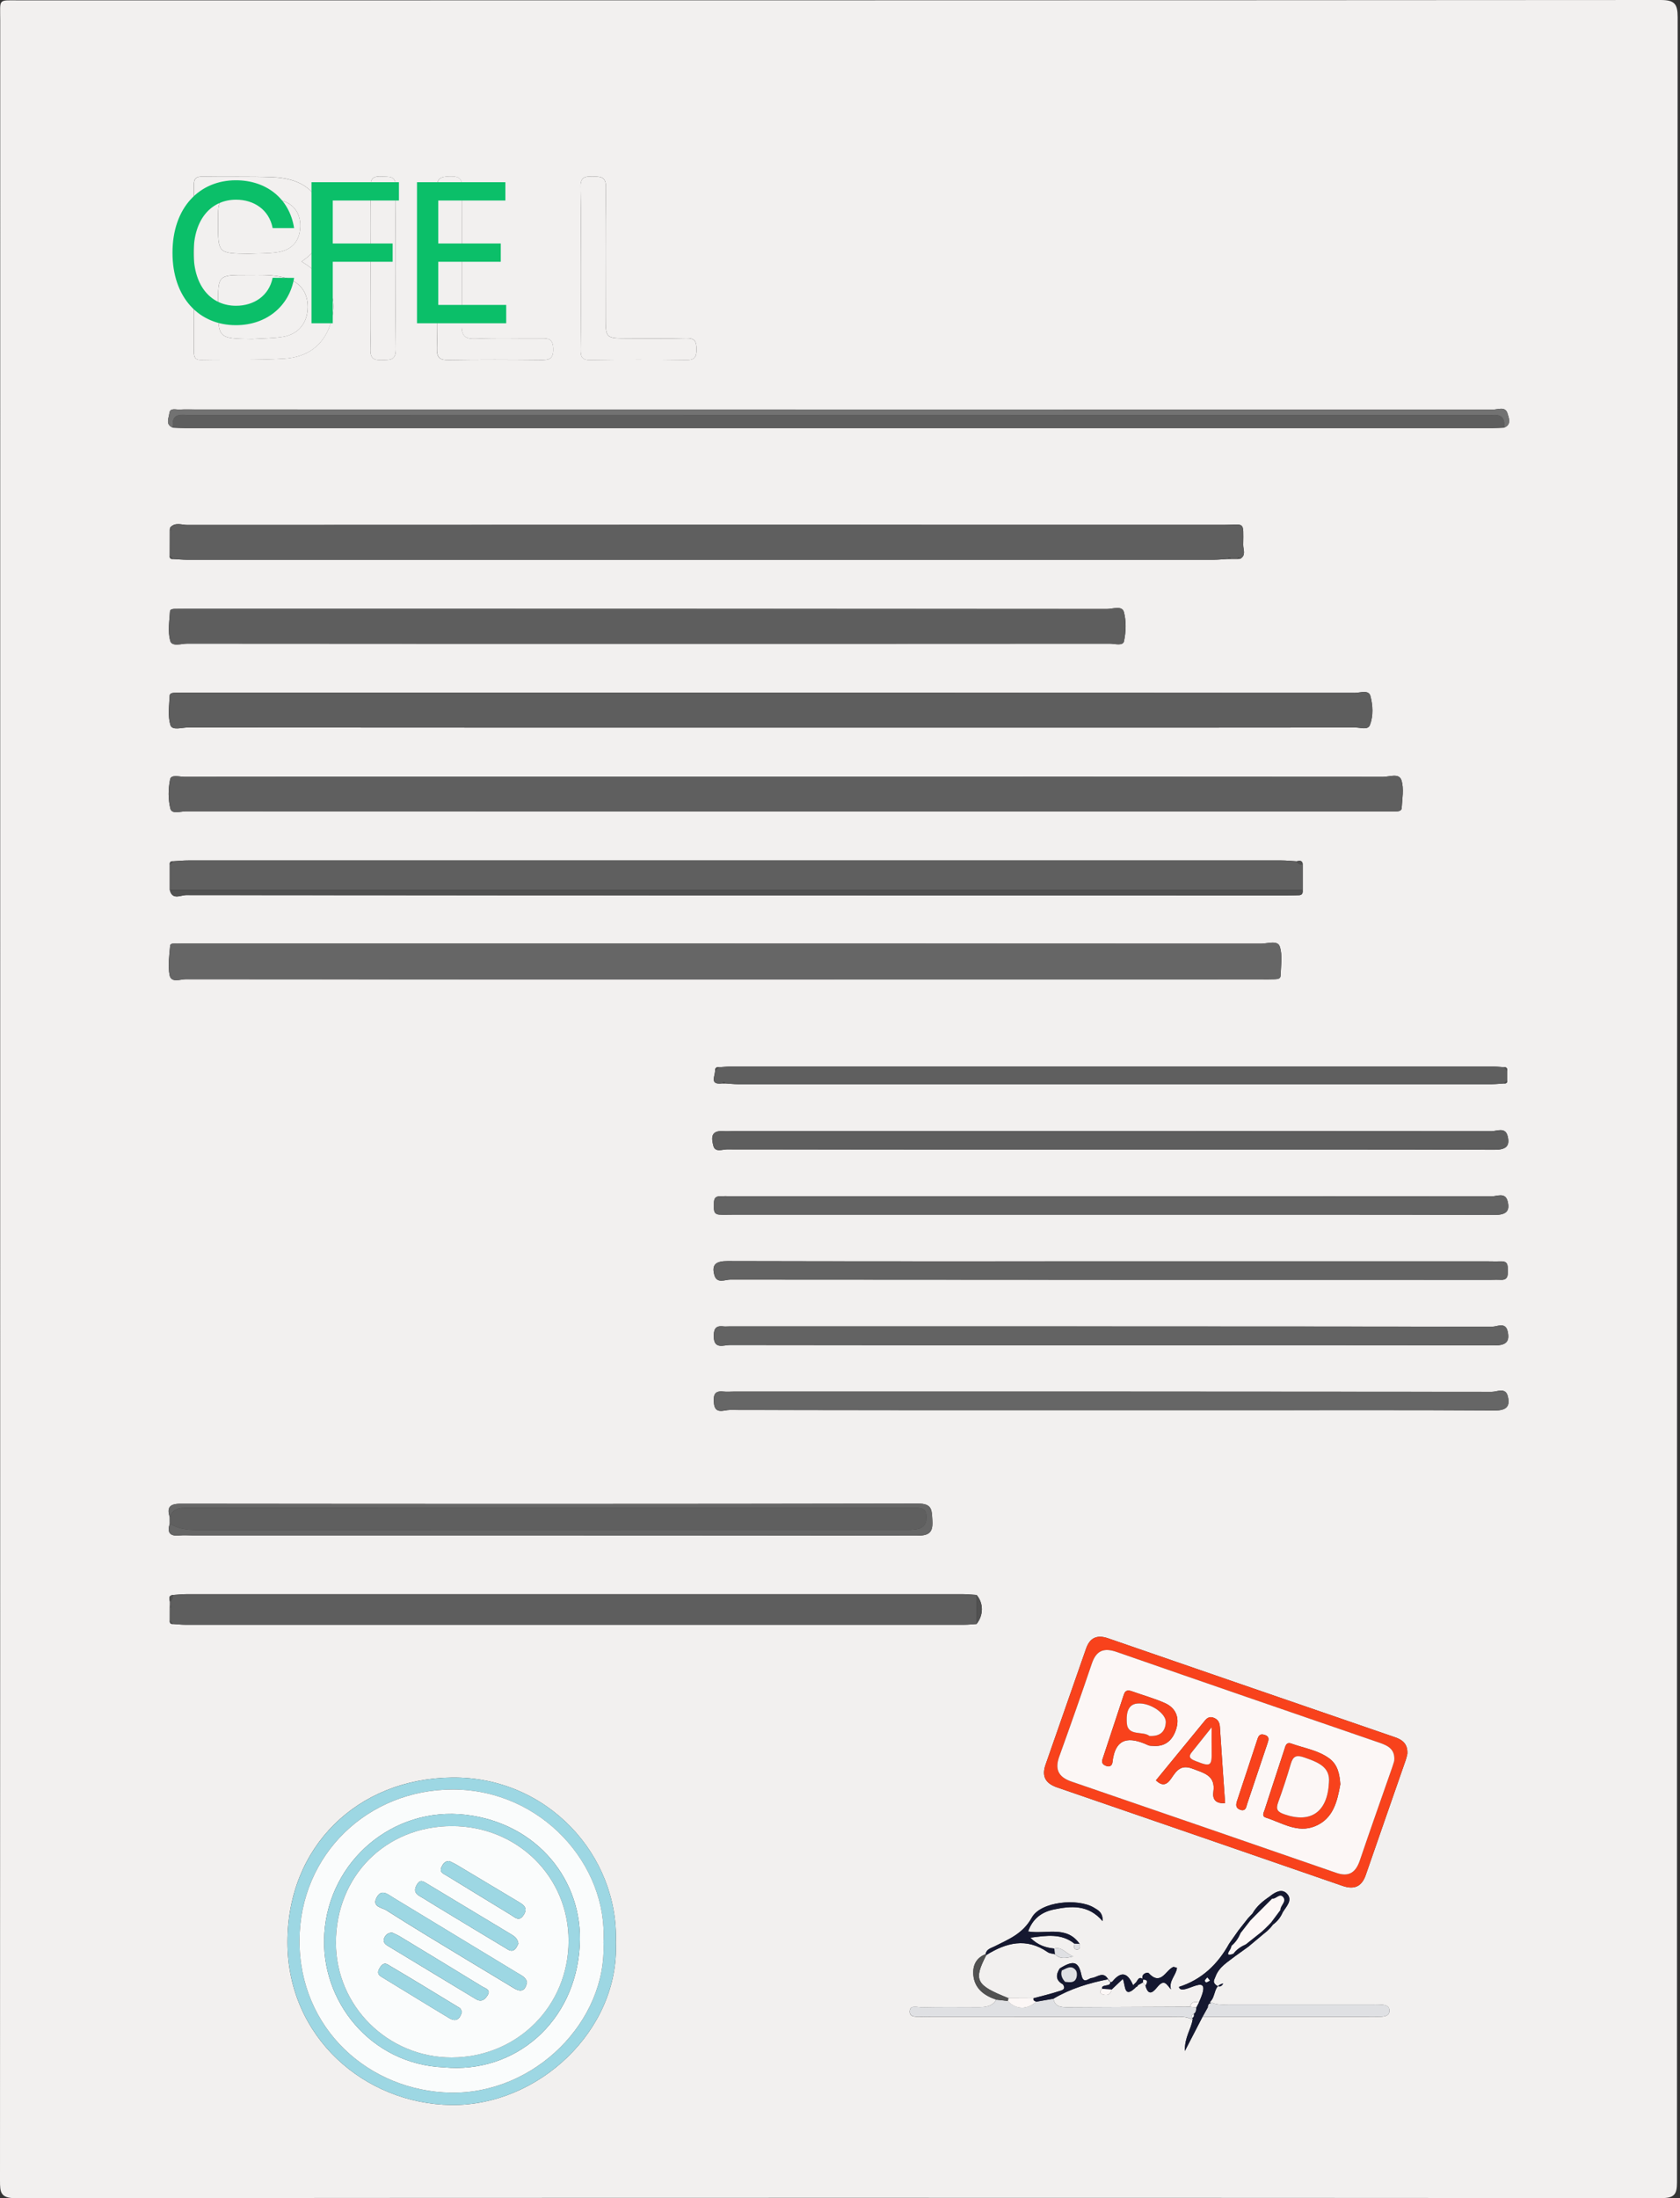
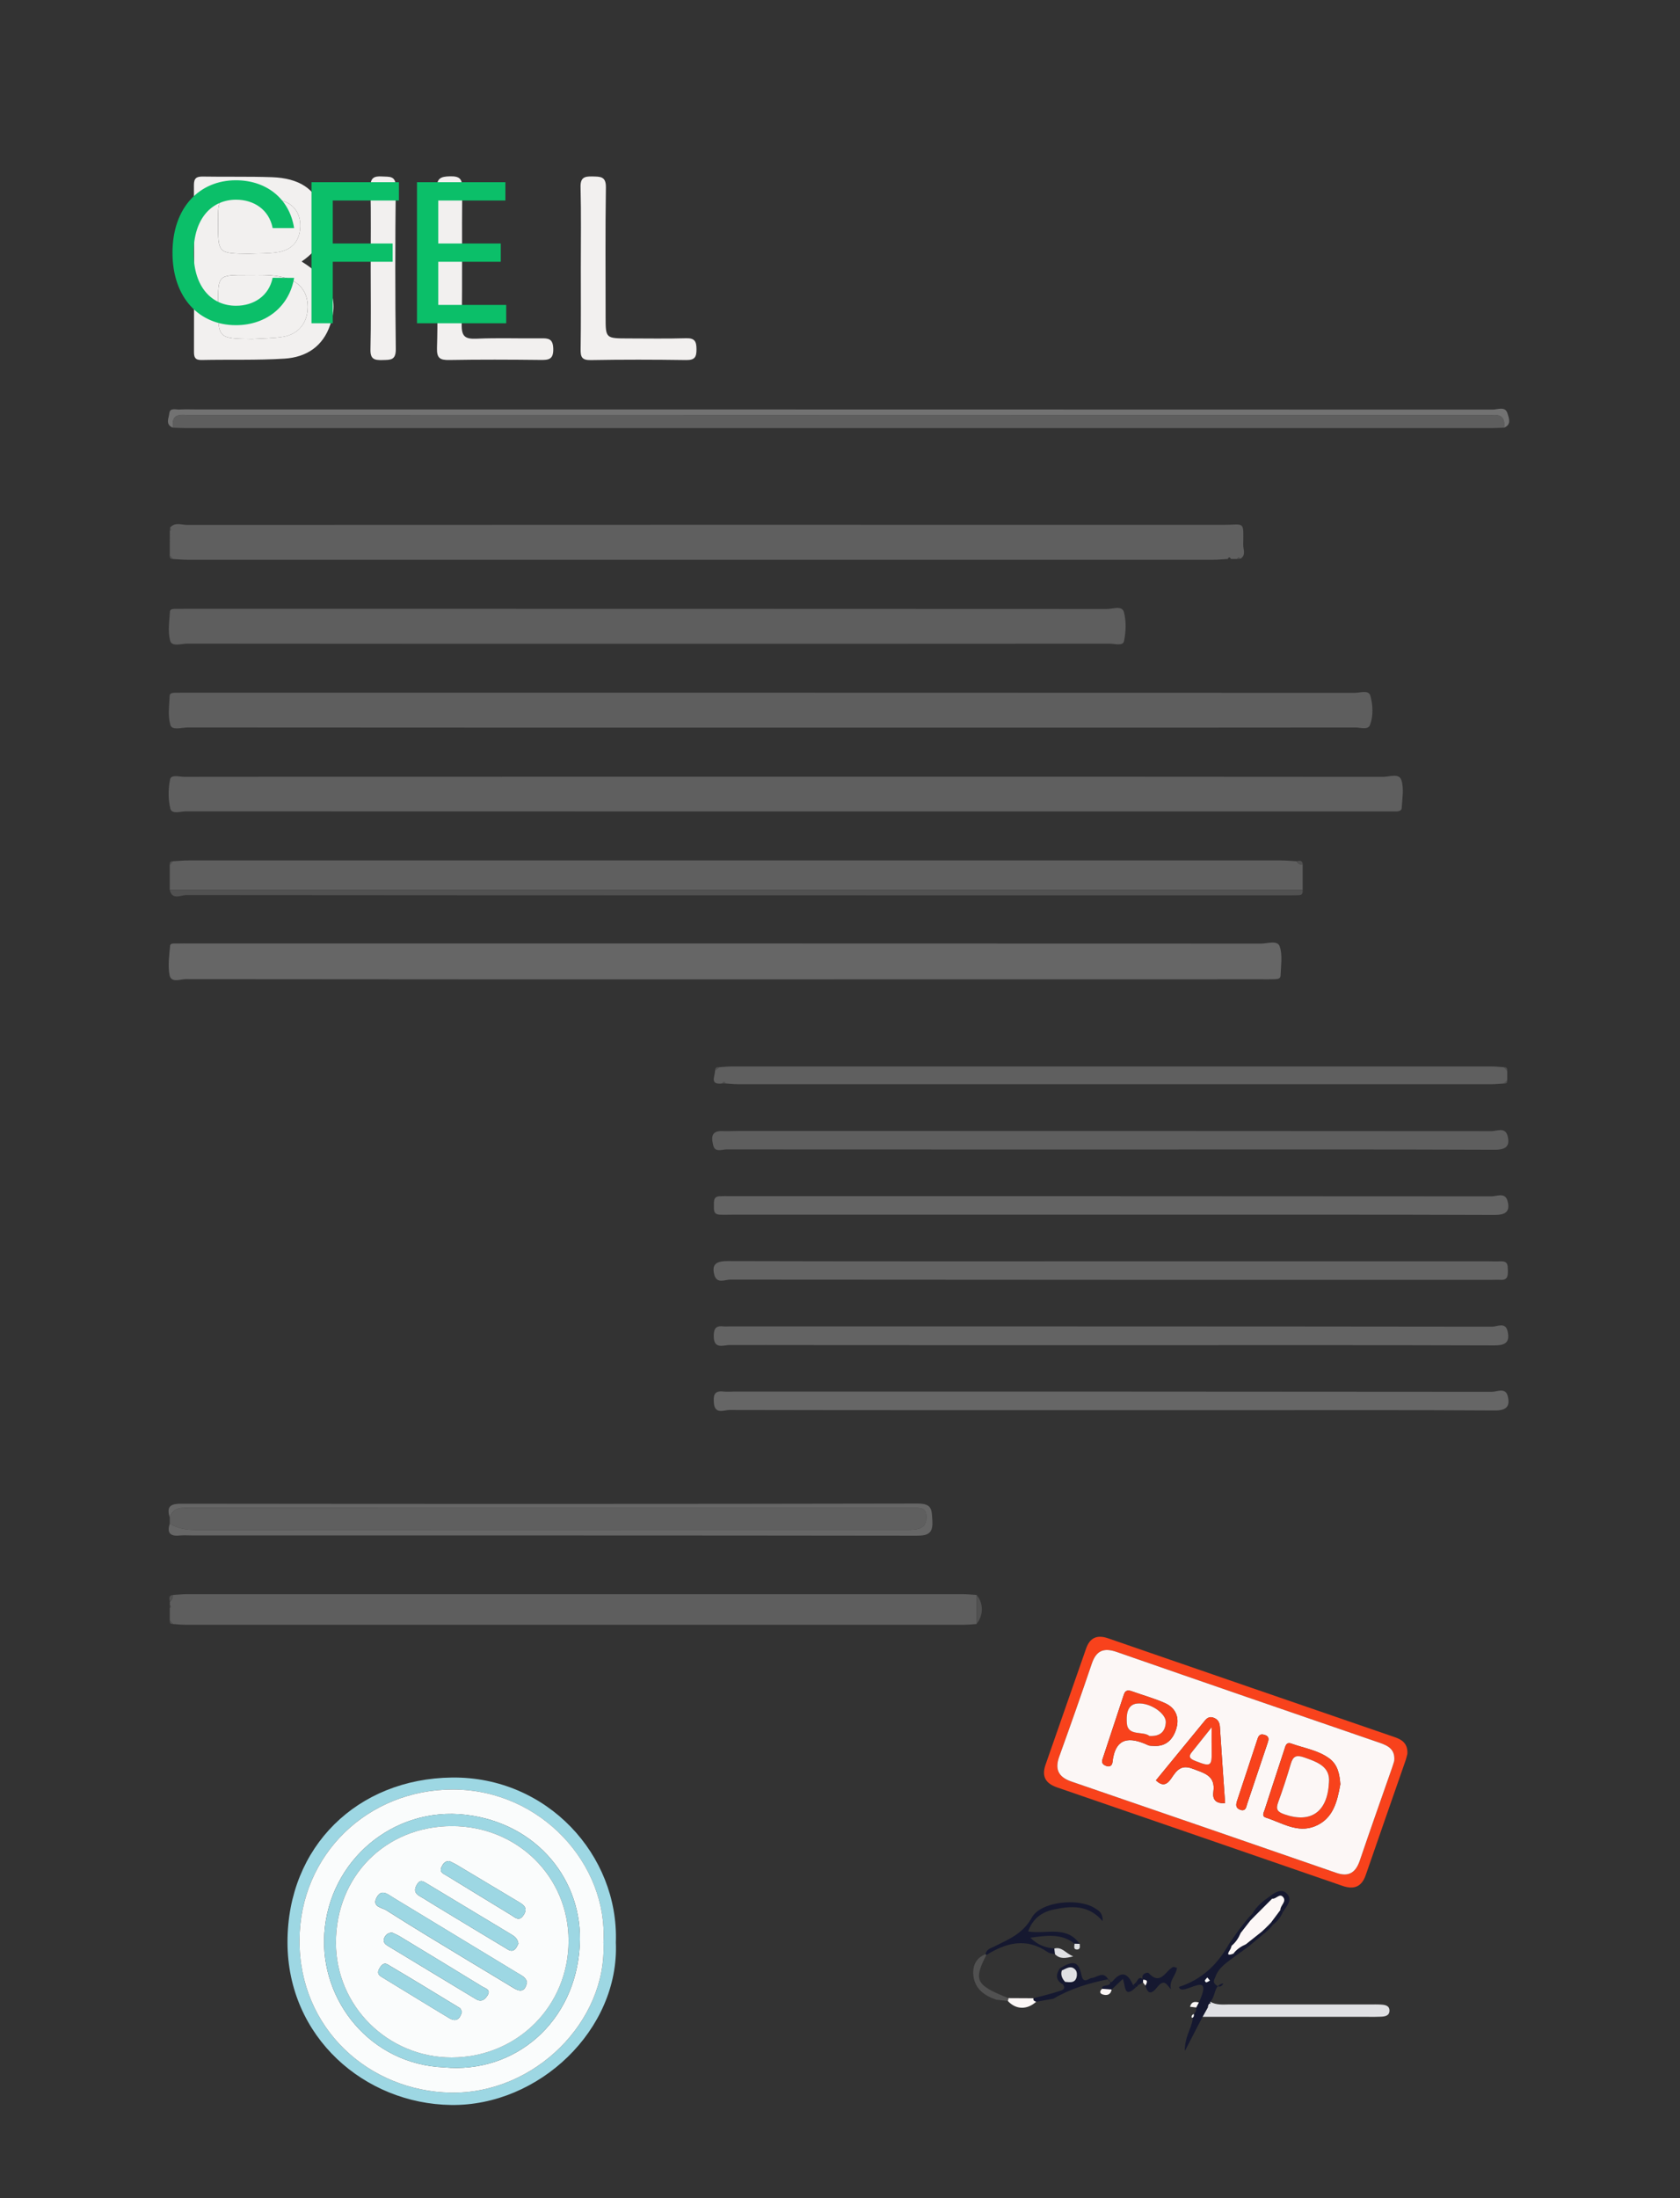
<svg xmlns="http://www.w3.org/2000/svg" width="104" height="136" viewBox="0 0 104 136" fill="none">
  <rect x="0" y="0" width="104" height="136" fill="#333333" stroke="none" />
  <g clip-path="url(#clip0)">
-     <path d="M0.012 67.992C0.012 45.749 0.01 23.504 0.014 1.261C0.014 -0.124 -0.16 0.023 1.255 0.023C35.098 0.019 68.945 0.023 102.79 0C103.658 0 103.855 0.228 103.855 1.069C103.821 45.718 103.81 90.367 103.814 135.016C103.814 135.743 103.668 135.996 102.866 135.996C68.891 135.975 34.917 135.973 0.942 136C0.019 136 0 135.613 0 134.917C0.014 112.608 0.01 90.299 0.012 67.992ZM78.641 119.276C78.697 119.208 78.752 119.139 78.806 119.071C79.081 118.874 79.277 118.617 79.409 118.309C79.633 117.942 80.063 117.547 79.643 117.137C79.335 116.837 78.923 117.071 78.609 117.327C78.185 117.615 77.792 117.932 77.535 118.388C77.442 118.487 77.348 118.588 77.255 118.686C77.058 118.938 76.86 119.189 76.663 119.438C76.475 119.707 76.286 119.976 76.095 120.245C75.389 121.529 74.388 122.482 72.983 122.929C73.133 123.627 75.233 121.68 74.215 123.892C73.954 123.821 73.742 123.846 73.67 124.157C71.146 124.167 68.622 124.174 66.096 124.188C65.681 124.19 65.308 124.163 65.209 123.66C66.265 123.035 67.419 122.687 68.616 122.451C69.035 123.006 68.12 122.693 68.227 123.045C68.079 123.175 68.054 123.327 68.254 123.393C68.515 123.478 68.754 123.428 68.815 123.093C69.04 122.881 69.266 122.666 69.511 122.434C69.681 122.865 69.57 123.693 70.333 122.935C70.391 122.916 70.43 122.879 70.448 122.821C70.549 122.765 70.65 122.709 70.751 122.653C70.804 122.718 70.856 122.784 70.909 122.852C71.125 123.666 71.512 123.084 71.689 122.887C72.094 122.434 72.228 122.801 72.489 123.084C72.337 122.554 72.81 122.216 72.859 121.755C72.738 121.724 72.666 121.68 72.623 121.699C72.143 121.914 71.86 122.892 71.097 122.07C71.039 122.009 70.591 122.111 70.747 122.49L70.765 122.461C70.516 122.258 70.444 122.486 70.338 122.635C70.274 122.699 70.208 122.763 70.144 122.827C69.84 122.125 69.459 121.881 68.873 122.585C68.784 122.693 68.647 122.614 68.603 122.467C68.291 121.92 67.923 122.349 67.565 122.382C67.38 122.399 67.069 122.792 66.942 122.192C66.762 121.334 66.436 121.274 65.604 121.786C65.358 122.171 65.337 122.513 65.792 122.767C66.034 123.103 65.693 123.15 65.53 123.204C65.018 123.37 64.492 123.494 63.971 123.633C63.457 123.631 62.941 123.629 62.428 123.625C60.406 122.819 60.256 122.527 61.056 120.96C62.287 120.191 63.539 119.866 64.856 120.781C64.979 120.866 65.158 120.87 65.31 120.91C65.611 121.22 65.956 121.163 66.439 121.044C65.969 120.858 65.746 120.429 65.267 120.56C64.751 120.504 64.269 120.373 63.78 119.887C64.811 119.75 65.709 119.611 66.52 120.26C66.507 120.407 66.433 120.614 66.664 120.62C66.886 120.626 66.851 120.423 66.832 120.268C66.022 119.104 64.749 119.686 63.644 119.498C63.928 118.694 64.5 118.296 65.222 118.143C66.296 117.917 67.373 117.824 68.254 118.86C68.283 118.327 67.97 118.176 67.713 118.023C66.711 117.427 64.428 117.648 63.876 118.638C63.313 119.649 62.443 119.98 61.558 120.427C61.346 120.533 61.057 120.597 61.011 120.906C60.404 121.136 60.201 121.643 60.256 122.208C60.336 123.039 60.929 123.471 61.678 123.72C61.4 124.176 60.949 124.188 60.487 124.188C59.358 124.186 58.228 124.173 57.099 124.198C56.819 124.204 56.317 124.004 56.313 124.461C56.309 124.861 56.797 124.762 57.107 124.78C57.3 124.791 57.494 124.784 57.687 124.784C62.624 124.784 67.561 124.782 72.499 124.786C72.946 124.786 73.407 124.72 73.824 124.962C73.738 125.542 73.326 126.039 73.347 126.897C73.783 126.056 74.112 125.42 74.441 124.784C77.872 124.784 81.305 124.784 84.736 124.784C84.995 124.784 85.254 124.788 85.512 124.774C85.746 124.762 86.001 124.706 86.013 124.428C86.026 124.08 85.736 124.039 85.472 124.024C85.246 124.01 85.018 124.018 84.792 124.018C81.91 124.018 79.03 124.02 76.148 124.016C75.731 124.016 75.301 124.074 74.914 123.848C75.276 123.534 75.116 122.807 75.731 122.716C75.63 122.931 75.463 122.985 75.249 122.792C75.054 122.616 75.175 122.484 75.241 122.304C75.463 121.688 76.006 121.392 76.477 121.02C76.741 120.831 77.006 120.639 77.269 120.45C77.586 120.185 77.905 119.92 78.222 119.653C78.296 119.593 78.37 119.533 78.444 119.473C78.512 119.406 78.576 119.342 78.641 119.276ZM44.529 66.029C44.362 66 44.266 66.062 44.263 66.238C44.274 66.581 43.899 67.139 44.712 67.033C44.778 67.033 44.844 67.035 44.91 67.035C45.167 67.05 45.424 67.081 45.681 67.081C61.231 67.083 76.782 67.083 92.332 67.081C92.588 67.081 92.845 67.052 93.104 67.037C93.256 67.05 93.322 66.983 93.303 66.832C93.303 66.639 93.303 66.445 93.303 66.254C93.32 66.101 93.266 66.014 93.096 66.028C92.84 66.012 92.581 65.981 92.324 65.981C76.65 65.979 60.976 65.979 45.302 65.981C45.045 65.983 44.786 66.014 44.529 66.029ZM10.509 94.264C10.338 94.801 10.497 95.06 11.099 95.002C11.387 94.973 11.681 94.999 11.973 94.999C26.895 94.999 41.818 94.993 56.741 95.014C57.496 95.016 57.77 94.844 57.718 94.061C57.677 93.426 57.718 93.024 56.825 93.026C41.61 93.057 26.397 93.053 11.182 93.036C10.486 93.036 10.322 93.272 10.507 93.879C10.507 94.006 10.507 94.136 10.509 94.264ZM10.704 26.461C10.963 26.469 11.221 26.486 11.478 26.486C38.43 26.488 65.38 26.488 92.332 26.486C92.59 26.486 92.849 26.471 93.106 26.461C93.593 26.275 93.4 25.848 93.324 25.583C93.19 25.117 92.721 25.343 92.407 25.343C65.666 25.331 38.924 25.333 12.183 25.333C11.827 25.333 11.47 25.318 11.114 25.339C10.881 25.353 10.519 25.208 10.482 25.579C10.449 25.869 10.217 26.273 10.704 26.461ZM10.707 98.679C10.419 98.713 10.476 98.905 10.517 99.091C10.517 99.156 10.517 99.222 10.517 99.288C10.515 99.352 10.515 99.415 10.513 99.479C10.513 99.736 10.511 99.996 10.511 100.253C10.497 100.4 10.542 100.494 10.713 100.477C10.97 100.493 11.229 100.522 11.486 100.522C27.551 100.524 43.614 100.524 59.68 100.522C59.937 100.522 60.195 100.493 60.452 100.477C60.892 99.936 60.892 99.18 60.452 98.677C60.162 98.659 59.874 98.628 59.584 98.628C43.581 98.626 27.578 98.626 11.574 98.628C11.286 98.628 10.996 98.661 10.707 98.679ZM10.711 53.285C10.55 53.274 10.493 53.357 10.509 53.506C10.509 54.02 10.509 54.536 10.509 55.051C10.653 55.716 11.186 55.382 11.515 55.382C34.224 55.401 56.932 55.399 79.641 55.399C79.9 55.399 80.159 55.399 80.417 55.389C80.637 55.382 80.657 55.225 80.643 55.055C80.643 54.538 80.643 54.02 80.643 53.504C80.643 53.22 80.462 53.245 80.272 53.287C79.95 53.27 79.627 53.235 79.306 53.235C56.764 53.233 34.221 53.233 11.679 53.235C11.356 53.233 11.033 53.266 10.711 53.285ZM76.78 34.573C77.154 34.353 76.957 33.995 76.961 33.709C76.979 32.191 77.064 32.471 75.755 32.471C54.367 32.465 32.981 32.465 11.593 32.477C11.241 32.477 10.828 32.286 10.525 32.647C10.521 32.711 10.515 32.773 10.511 32.837C10.509 33.351 10.509 33.867 10.507 34.382C10.49 34.531 10.554 34.599 10.706 34.587C10.996 34.602 11.286 34.631 11.574 34.631C32.759 34.633 53.944 34.633 75.132 34.631C75.422 34.631 75.712 34.6 76 34.585C76.066 34.585 76.132 34.583 76.198 34.583C76.327 34.583 76.455 34.583 76.582 34.583C76.65 34.579 76.716 34.577 76.78 34.573ZM48.711 48.056C41.589 48.056 34.466 48.056 27.345 48.056C22.036 48.056 16.727 48.054 11.416 48.062C11.108 48.062 10.597 47.901 10.53 48.217C10.408 48.801 10.402 49.452 10.546 50.029C10.637 50.396 11.178 50.195 11.509 50.195C36.276 50.205 61.042 50.203 85.808 50.203C86.003 50.203 86.197 50.201 86.39 50.203C86.561 50.205 86.762 50.178 86.772 49.994C86.803 49.418 86.921 48.797 86.756 48.273C86.61 47.812 86.009 48.066 85.618 48.064C73.316 48.052 61.015 48.054 48.711 48.056ZM44.807 60.593C55.912 60.593 67.016 60.593 78.123 60.593C78.382 60.593 78.641 60.597 78.9 60.587C79.057 60.58 79.271 60.576 79.275 60.373C79.293 59.766 79.407 59.112 79.225 58.563C79.09 58.157 78.467 58.385 78.069 58.385C55.988 58.375 33.907 58.377 11.829 58.377C11.537 58.377 11.245 58.371 10.955 58.381C10.801 58.387 10.548 58.335 10.532 58.514C10.48 59.118 10.386 59.744 10.497 60.327C10.595 60.837 11.153 60.584 11.494 60.586C22.598 60.595 33.703 60.593 44.807 60.593ZM47.672 45.016C53.534 45.016 59.397 45.016 65.259 45.016C71.477 45.016 77.697 45.018 83.915 45.01C84.22 45.01 84.679 45.186 84.806 44.856C85.024 44.287 84.987 43.628 84.833 43.055C84.728 42.665 84.203 42.866 83.87 42.866C59.74 42.856 35.61 42.858 11.48 42.856C11.286 42.856 11.091 42.856 10.896 42.86C10.737 42.862 10.509 42.862 10.501 43.04C10.474 43.649 10.377 44.297 10.546 44.858C10.653 45.212 11.249 45.008 11.62 45.008C23.64 45.018 35.655 45.016 47.672 45.016ZM39.948 39.83C40.143 39.83 40.337 39.83 40.53 39.83C49.918 39.83 59.308 39.831 68.696 39.824C69.004 39.824 69.515 39.986 69.582 39.673C69.706 39.089 69.729 38.429 69.574 37.861C69.461 37.451 68.887 37.677 68.529 37.677C49.558 37.666 30.585 37.667 11.614 37.667C11.389 37.667 11.161 37.667 10.935 37.669C10.774 37.669 10.532 37.662 10.523 37.826C10.484 38.433 10.381 39.077 10.536 39.644C10.643 40.033 11.225 39.822 11.589 39.822C21.041 39.831 30.494 39.83 39.948 39.83ZM68.758 87.25C71.541 87.25 74.324 87.25 77.109 87.25C82.255 87.25 87.402 87.234 92.548 87.267C93.281 87.271 93.497 86.989 93.338 86.377C93.194 85.819 92.678 86.111 92.353 86.111C76.722 86.093 61.089 86.095 45.457 86.095C45.232 86.095 45.002 86.12 44.778 86.093C44.179 86.02 44.161 86.395 44.196 86.812C44.257 87.532 44.823 87.236 45.166 87.236C53.03 87.253 60.894 87.25 68.758 87.25ZM68.817 75.153C69.755 75.153 70.695 75.153 71.633 75.153C78.594 75.153 85.553 75.144 92.514 75.169C93.209 75.171 93.499 74.958 93.324 74.304C93.174 73.749 92.664 74.02 92.33 74.018C76.628 74.003 60.925 74.007 45.224 74.007C44.998 74.007 44.77 73.999 44.545 74.01C44.161 74.03 44.198 74.324 44.196 74.577C44.196 74.828 44.15 75.126 44.535 75.15C44.794 75.165 45.053 75.153 45.311 75.153C53.147 75.153 60.982 75.153 68.817 75.153ZM68.737 78.037C60.838 78.037 52.938 78.044 45.039 78.023C44.362 78.021 44.035 78.201 44.22 78.882C44.371 79.443 44.877 79.17 45.208 79.17C60.91 79.185 76.613 79.183 92.314 79.183C92.509 79.183 92.703 79.172 92.896 79.183C93.322 79.209 93.349 78.94 93.342 78.623C93.334 78.325 93.367 78.021 92.919 78.039C92.66 78.048 92.402 78.037 92.143 78.037C84.343 78.035 76.541 78.035 68.737 78.037ZM68.789 83.227C69.794 83.227 70.798 83.227 71.802 83.227C78.701 83.227 85.6 83.219 92.499 83.241C93.174 83.243 93.482 83.063 93.334 82.382C93.2 81.767 92.686 82.082 92.376 82.08C76.636 82.061 60.894 82.063 45.154 82.063C45.023 82.063 44.893 82.076 44.765 82.061C44.257 81.999 44.179 82.285 44.187 82.703C44.198 83.502 44.802 83.216 45.179 83.216C53.047 83.231 60.919 83.227 68.789 83.227ZM68.713 71.123C69.718 71.123 70.722 71.123 71.726 71.123C78.658 71.123 85.588 71.114 92.52 71.139C93.223 71.141 93.495 70.912 93.324 70.272C93.176 69.717 92.662 69.988 92.328 69.986C76.78 69.971 61.233 69.972 45.687 69.975C45.364 69.975 45.039 70 44.716 69.982C43.945 69.944 44.062 70.502 44.163 70.901C44.27 71.315 44.714 71.115 45.004 71.115C52.907 71.123 60.81 71.121 68.713 71.123ZM18.671 16.18C19.833 15.39 20.358 14.341 19.921 12.966C19.512 11.678 18.512 11.019 16.834 10.959C15.413 10.909 13.991 10.946 12.57 10.921C12.171 10.913 11.998 11.008 12 11.448C12.015 14.885 12.013 18.321 12.004 21.758C12.004 22.108 12.074 22.28 12.479 22.27C14.189 22.233 15.908 22.295 17.612 22.185C18.955 22.1 19.989 21.441 20.444 20.075C20.981 18.482 20.462 17.298 18.671 16.18ZM38.124 120.179C38.315 114.784 33.876 109.914 27.985 109.976C22.122 110.038 17.79 114.252 17.795 120.17C17.799 126.052 22.581 130.162 27.925 130.235C33.362 130.309 38.354 125.573 38.124 120.179ZM87.122 108.516C87.159 107.893 86.814 107.64 86.351 107.481C80.433 105.443 74.513 103.411 68.599 101.363C67.904 101.123 67.468 101.33 67.234 101.997C66.396 104.391 65.563 106.789 64.724 109.183C64.471 109.907 64.724 110.342 65.444 110.589C71.335 112.612 77.22 114.644 83.107 116.679C83.813 116.923 84.292 116.743 84.545 116.012C85.362 113.643 86.194 111.28 87.015 108.913C87.069 108.762 87.099 108.603 87.122 108.516ZM35.955 16.596C35.955 18.267 35.968 19.938 35.945 21.607C35.939 22.077 36.017 22.286 36.568 22.276C38.539 22.241 40.51 22.245 42.482 22.274C43.021 22.282 43.12 22.081 43.118 21.599C43.116 21.114 43.001 20.909 42.47 20.924C41.275 20.959 40.078 20.938 38.883 20.936C37.492 20.934 37.492 20.932 37.492 19.596C37.492 16.929 37.469 14.262 37.51 11.597C37.519 10.901 37.167 10.928 36.675 10.915C36.169 10.901 35.925 10.99 35.941 11.584C35.98 13.255 35.953 14.927 35.955 16.596ZM27.061 16.621C27.063 16.621 27.065 16.621 27.065 16.621C27.065 18.261 27.098 19.901 27.047 21.539C27.028 22.162 27.234 22.286 27.81 22.276C29.686 22.243 31.562 22.253 33.438 22.272C33.952 22.278 34.261 22.257 34.246 21.58C34.232 20.953 33.95 20.926 33.473 20.934C32.148 20.951 30.819 20.899 29.495 20.957C28.785 20.988 28.563 20.814 28.577 20.07C28.627 17.273 28.581 14.475 28.61 11.678C28.616 11.098 28.485 10.899 27.868 10.911C27.267 10.922 27.018 11.031 27.039 11.704C27.096 13.34 27.061 14.982 27.061 16.621ZM22.947 16.612C22.947 18.281 22.974 19.951 22.933 21.62C22.918 22.226 23.18 22.29 23.674 22.276C24.161 22.262 24.509 22.301 24.502 21.595C24.461 18.256 24.463 14.916 24.5 11.576C24.508 10.849 24.107 10.95 23.649 10.917C23.118 10.88 22.919 11.031 22.933 11.601C22.972 13.272 22.947 14.943 22.947 16.612Z" fill="#F2F0EF" />
    <path d="M48.711 48.056C61.013 48.056 73.316 48.052 85.618 48.066C86.009 48.066 86.612 47.814 86.756 48.275C86.921 48.798 86.803 49.419 86.772 49.996C86.762 50.179 86.561 50.206 86.39 50.204C86.195 50.203 86.001 50.204 85.808 50.204C61.042 50.204 36.276 50.206 11.509 50.197C11.178 50.197 10.637 50.398 10.546 50.03C10.402 49.456 10.41 48.802 10.53 48.218C10.597 47.903 11.108 48.064 11.416 48.064C16.725 48.056 22.034 48.058 27.345 48.058C34.468 48.056 41.589 48.056 48.711 48.056Z" fill="#5F5F5F" />
    <path d="M44.807 60.594C33.703 60.594 22.598 60.596 11.492 60.582C11.151 60.582 10.593 60.835 10.495 60.323C10.384 59.741 10.478 59.114 10.53 58.511C10.546 58.333 10.799 58.383 10.953 58.377C11.245 58.368 11.535 58.373 11.826 58.373C33.907 58.373 55.988 58.372 78.067 58.381C78.466 58.381 79.086 58.153 79.222 58.559C79.406 59.11 79.291 59.762 79.273 60.369C79.267 60.572 79.055 60.578 78.897 60.584C78.639 60.596 78.38 60.59 78.121 60.59C67.016 60.594 55.912 60.594 44.807 60.594Z" fill="#666666" />
    <path d="M47.672 45.016C35.655 45.016 23.64 45.018 11.622 45.008C11.251 45.008 10.655 45.211 10.548 44.857C10.379 44.296 10.478 43.648 10.503 43.039C10.511 42.859 10.737 42.861 10.898 42.859C11.093 42.858 11.287 42.856 11.482 42.856C35.612 42.856 59.742 42.856 83.872 42.865C84.205 42.865 84.73 42.664 84.835 43.055C84.989 43.627 85.026 44.287 84.808 44.855C84.681 45.184 84.222 45.008 83.917 45.01C77.699 45.018 71.479 45.016 65.261 45.016C59.398 45.016 53.534 45.016 47.672 45.016Z" fill="#5E5E5E" />
    <path d="M10.525 32.647C10.83 32.284 11.241 32.477 11.593 32.477C32.981 32.466 54.367 32.466 75.755 32.471C77.062 32.471 76.979 32.191 76.961 33.709C76.957 33.995 77.154 34.353 76.78 34.574C76.708 34.467 76.644 34.475 76.584 34.583C76.455 34.583 76.327 34.583 76.2 34.583C76.132 34.454 76.066 34.454 76.002 34.585C75.712 34.6 75.422 34.632 75.134 34.632C53.948 34.633 32.763 34.633 11.575 34.632C11.286 34.632 10.996 34.602 10.707 34.587C10.641 34.519 10.575 34.452 10.509 34.382C10.511 33.868 10.511 33.351 10.513 32.837C10.538 32.819 10.585 32.798 10.583 32.787C10.569 32.736 10.544 32.692 10.525 32.647Z" fill="#5F5F5F" />
    <path d="M39.948 39.83C30.494 39.83 21.041 39.832 11.587 39.822C11.223 39.822 10.641 40.033 10.534 39.644C10.379 39.078 10.482 38.434 10.521 37.826C10.532 37.662 10.772 37.67 10.933 37.67C11.159 37.67 11.387 37.668 11.613 37.668C30.583 37.668 49.556 37.668 68.527 37.678C68.885 37.678 69.459 37.451 69.572 37.861C69.727 38.43 69.704 39.089 69.579 39.673C69.513 39.986 69.001 39.824 68.694 39.824C59.306 39.832 49.916 39.83 40.528 39.83C40.335 39.83 40.141 39.83 39.948 39.83Z" fill="#5E5E5E" />
    <path d="M10.509 55.051C10.509 54.536 10.509 54.02 10.509 53.506C10.577 53.432 10.643 53.359 10.711 53.285C11.033 53.268 11.356 53.235 11.677 53.235C34.219 53.233 56.762 53.233 79.304 53.235C79.625 53.235 79.948 53.27 80.27 53.287C80.344 53.446 80.48 53.496 80.641 53.504C80.641 54.02 80.641 54.538 80.641 55.055C57.264 55.053 33.888 55.051 10.509 55.051Z" fill="#5F5F5F" />
    <path d="M10.509 100.253C10.509 99.996 10.511 99.737 10.511 99.479C10.536 99.462 10.583 99.437 10.581 99.427C10.567 99.379 10.538 99.334 10.515 99.29C10.515 99.224 10.515 99.158 10.515 99.093C10.669 98.998 10.702 98.845 10.706 98.681C10.996 98.663 11.284 98.63 11.574 98.63C27.576 98.628 43.579 98.628 59.584 98.63C59.874 98.63 60.162 98.661 60.452 98.679C60.452 99.278 60.452 99.88 60.452 100.479C60.195 100.495 59.937 100.524 59.68 100.524C43.614 100.526 27.551 100.526 11.486 100.524C11.229 100.524 10.97 100.495 10.713 100.479C10.645 100.402 10.577 100.326 10.509 100.253Z" fill="#5E5E5E" />
    <path d="M68.758 87.249C60.894 87.249 53.03 87.253 45.163 87.236C44.819 87.236 44.253 87.53 44.194 86.812C44.159 86.393 44.175 86.019 44.776 86.093C45 86.12 45.23 86.095 45.455 86.095C61.087 86.095 76.72 86.093 92.351 86.11C92.676 86.11 93.192 85.818 93.336 86.377C93.493 86.99 93.277 87.273 92.546 87.267C87.4 87.234 82.254 87.249 77.107 87.249C74.324 87.249 71.541 87.249 68.758 87.249Z" fill="#666666" />
    <path d="M93.106 26.461C92.847 26.469 92.588 26.486 92.332 26.486C65.38 26.488 38.43 26.488 11.478 26.486C11.219 26.486 10.96 26.471 10.704 26.461C10.573 25.459 11.311 25.684 11.848 25.684C38.553 25.678 65.257 25.68 91.962 25.68C92.092 25.68 92.223 25.691 92.349 25.678C92.948 25.61 93.192 25.877 93.106 26.461Z" fill="#5E5E5E" />
    <path d="M10.509 94.264C10.509 94.136 10.507 94.007 10.507 93.879C10.748 93.194 11.322 93.293 11.867 93.293C26.602 93.295 41.336 93.295 56.07 93.295C56.264 93.295 56.459 93.297 56.653 93.295C56.99 93.295 57.307 93.293 57.348 93.759C57.387 94.217 57.218 94.521 56.762 94.608C56.48 94.662 56.182 94.651 55.892 94.651C41.32 94.653 26.747 94.651 12.177 94.66C11.574 94.662 11.019 94.587 10.509 94.264Z" fill="#5F5F5F" />
    <path d="M68.817 75.153C60.982 75.153 53.147 75.153 45.312 75.153C45.053 75.153 44.792 75.165 44.535 75.15C44.15 75.128 44.196 74.829 44.196 74.577C44.196 74.324 44.159 74.03 44.545 74.01C44.77 73.999 44.998 74.007 45.224 74.007C60.925 74.007 76.628 74.005 92.33 74.018C92.662 74.018 93.174 73.749 93.324 74.304C93.499 74.958 93.209 75.171 92.514 75.169C85.553 75.144 78.594 75.153 71.633 75.153C70.695 75.153 69.755 75.153 68.817 75.153Z" fill="#636363" />
    <path d="M68.737 78.037C76.539 78.037 84.341 78.037 92.145 78.037C92.404 78.037 92.662 78.049 92.921 78.039C93.369 78.022 93.336 78.325 93.344 78.623C93.351 78.942 93.324 79.209 92.898 79.184C92.705 79.172 92.509 79.184 92.316 79.184C76.615 79.184 60.911 79.186 45.21 79.17C44.879 79.17 44.373 79.443 44.222 78.882C44.037 78.201 44.364 78.022 45.041 78.023C52.938 78.045 60.838 78.037 68.737 78.037Z" fill="#636363" />
    <path d="M68.789 83.227C60.919 83.227 53.049 83.231 45.177 83.216C44.801 83.216 44.198 83.502 44.185 82.703C44.179 82.287 44.255 81.999 44.763 82.061C44.891 82.077 45.022 82.063 45.152 82.063C60.892 82.063 76.634 82.061 92.374 82.081C92.686 82.081 93.2 81.765 93.332 82.382C93.48 83.063 93.172 83.243 92.497 83.241C85.598 83.218 78.699 83.227 71.8 83.227C70.798 83.227 69.794 83.227 68.789 83.227Z" fill="#636363" />
    <path d="M68.713 71.121C60.81 71.121 52.907 71.123 45.004 71.113C44.714 71.113 44.27 71.312 44.163 70.899C44.06 70.5 43.945 69.942 44.716 69.98C45.039 69.998 45.364 69.972 45.687 69.972C61.235 69.972 76.782 69.971 92.328 69.984C92.662 69.984 93.174 69.715 93.324 70.27C93.495 70.912 93.225 71.14 92.52 71.137C85.588 71.109 78.658 71.121 71.726 71.121C70.722 71.123 69.718 71.123 68.713 71.121Z" fill="#5E5E5E" />
    <path d="M18.671 16.18C20.462 17.298 20.981 18.48 20.448 20.079C19.992 21.442 18.959 22.102 17.616 22.189C15.909 22.297 14.193 22.237 12.482 22.274C12.078 22.282 12.006 22.112 12.008 21.762C12.015 18.325 12.019 14.889 12.004 11.452C12.002 11.011 12.175 10.916 12.574 10.924C13.995 10.949 15.417 10.913 16.838 10.963C18.515 11.023 19.516 11.682 19.924 12.97C20.358 14.341 19.833 15.391 18.671 16.18ZM15.604 20.974C16.25 20.932 16.904 20.94 17.538 20.833C18.492 20.673 19.047 19.951 19.049 18.988C19.051 18.052 18.552 17.422 17.622 17.176C16.859 16.975 16.081 17.018 15.304 17.016C13.498 17.014 13.498 17.016 13.498 18.83C13.498 20.944 13.498 20.944 15.604 20.974ZM15.382 15.701C15.995 15.672 16.616 15.697 17.217 15.598C18.095 15.455 18.57 14.883 18.587 13.993C18.605 13.098 18.064 12.466 17.151 12.357C16.449 12.274 15.734 12.253 15.024 12.245C13.498 12.228 13.498 12.237 13.496 13.755C13.498 15.678 13.498 15.678 15.382 15.701Z" fill="#F2F0EF" />
    <path d="M93.303 66.254C93.303 66.447 93.303 66.64 93.303 66.832C93.237 66.9 93.17 66.969 93.104 67.037C92.847 67.052 92.59 67.081 92.332 67.081C76.782 67.083 61.231 67.083 45.681 67.081C45.424 67.081 45.167 67.05 44.911 67.035C44.846 66.905 44.78 66.903 44.712 67.033C43.899 67.139 44.272 66.58 44.263 66.238C44.352 66.168 44.441 66.099 44.529 66.029C44.786 66.012 45.045 65.981 45.302 65.981C60.976 65.979 76.65 65.979 92.324 65.981C92.581 65.981 92.84 66.012 93.096 66.027C93.165 66.105 93.233 66.178 93.303 66.254Z" fill="#5F5F5F" />
    <path d="M38.124 120.179C38.354 125.573 33.362 130.309 27.927 130.235C22.583 130.164 17.801 126.052 17.797 120.169C17.793 114.252 22.125 110.04 27.987 109.976C33.878 109.914 38.317 114.784 38.124 120.179ZM37.354 120.175C37.648 115.389 33.526 110.73 28.053 110.717C22.766 110.703 18.568 114.745 18.541 120.034C18.512 125.515 22.846 129.382 27.903 129.471C33.109 129.564 37.595 125.043 37.354 120.175Z" fill="#9DD7E3" />
    <path d="M87.122 108.516C87.098 108.603 87.067 108.762 87.015 108.913C86.192 111.28 85.362 113.643 84.545 116.012C84.292 116.743 83.813 116.925 83.107 116.679C77.22 114.647 71.333 112.612 65.444 110.589C64.724 110.342 64.471 109.907 64.724 109.183C65.563 106.789 66.396 104.391 67.234 101.997C67.468 101.33 67.906 101.123 68.599 101.363C74.513 103.409 80.433 105.443 86.351 107.482C86.816 107.64 87.161 107.894 87.122 108.516ZM86.308 108.955C86.382 108.245 85.942 108.011 85.421 107.832C79.989 105.962 74.556 104.097 69.132 102.208C68.313 101.922 67.857 102.131 67.583 102.945C66.935 104.863 66.259 106.77 65.574 108.675C65.286 109.475 65.524 109.951 66.333 110.228C71.8 112.1 77.261 113.985 82.722 115.875C83.516 116.149 83.93 115.84 84.183 115.099C84.835 113.183 85.512 111.276 86.178 109.365C86.228 109.214 86.273 109.06 86.308 108.955Z" fill="#F8421C" />
    <path d="M10.509 94.264C11.019 94.587 11.574 94.66 12.175 94.66C26.747 94.651 41.32 94.653 55.891 94.651C56.181 94.651 56.478 94.662 56.761 94.608C57.214 94.521 57.385 94.218 57.346 93.759C57.305 93.293 56.988 93.295 56.651 93.295C56.457 93.295 56.262 93.295 56.068 93.295C41.334 93.295 26.599 93.295 11.866 93.293C11.321 93.293 10.746 93.195 10.505 93.879C10.32 93.272 10.484 93.036 11.181 93.036C26.395 93.053 41.61 93.057 56.823 93.026C57.716 93.024 57.675 93.427 57.716 94.061C57.767 94.844 57.492 95.016 56.739 95.014C41.816 94.993 26.893 94.999 11.971 94.999C11.679 94.999 11.385 94.976 11.097 95.003C10.497 95.063 10.336 94.802 10.509 94.264Z" fill="#666666" />
    <path d="M93.106 26.461C93.192 25.877 92.948 25.612 92.349 25.678C92.221 25.691 92.09 25.68 91.962 25.68C65.257 25.68 38.553 25.68 11.848 25.684C11.311 25.684 10.573 25.459 10.704 26.461C10.217 26.275 10.449 25.871 10.48 25.577C10.519 25.204 10.881 25.351 11.112 25.337C11.466 25.316 11.825 25.332 12.181 25.332C38.922 25.332 65.664 25.332 92.406 25.341C92.719 25.341 93.188 25.117 93.322 25.581C93.4 25.846 93.593 26.273 93.106 26.461Z" fill="#727272" />
    <path d="M10.509 55.051C33.886 55.051 57.264 55.053 80.641 55.053C80.655 55.223 80.635 55.38 80.415 55.387C80.157 55.397 79.898 55.397 79.639 55.397C56.93 55.397 34.222 55.399 11.513 55.38C11.186 55.38 10.653 55.714 10.509 55.051Z" fill="#515151" />
    <path d="M35.955 16.597C35.955 14.926 35.982 13.255 35.939 11.586C35.923 10.993 36.167 10.904 36.673 10.917C37.165 10.931 37.519 10.904 37.508 11.6C37.467 14.267 37.49 16.933 37.49 19.598C37.49 20.935 37.49 20.936 38.882 20.939C40.078 20.94 41.273 20.962 42.468 20.927C43.001 20.911 43.114 21.116 43.116 21.602C43.118 22.083 43.019 22.284 42.48 22.277C40.508 22.248 38.537 22.244 36.566 22.279C36.015 22.288 35.937 22.079 35.943 21.61C35.968 19.939 35.955 18.268 35.955 16.597Z" fill="#F2F0EF" />
    <path d="M27.061 16.621C27.061 14.981 27.096 13.341 27.043 11.702C27.022 11.029 27.271 10.92 27.872 10.909C28.489 10.897 28.62 11.096 28.614 11.676C28.583 14.473 28.631 17.271 28.581 20.067C28.567 20.814 28.787 20.986 29.499 20.955C30.823 20.897 32.152 20.949 33.477 20.932C33.952 20.926 34.234 20.951 34.25 21.578C34.265 22.255 33.956 22.276 33.442 22.27C31.566 22.249 29.69 22.241 27.814 22.274C27.24 22.284 27.034 22.162 27.051 21.537C27.102 19.899 27.069 18.257 27.069 16.619C27.063 16.621 27.061 16.621 27.061 16.621Z" fill="#F2F0EF" />
    <path d="M22.947 16.611C22.947 14.942 22.972 13.271 22.933 11.602C22.919 11.032 23.118 10.883 23.649 10.918C24.107 10.949 24.507 10.848 24.5 11.577C24.461 14.917 24.461 18.257 24.502 21.597C24.509 22.302 24.163 22.264 23.674 22.277C23.178 22.291 22.918 22.227 22.933 21.622C22.974 19.953 22.947 18.282 22.947 16.611Z" fill="#F2F0EF" />
-     <path d="M65.21 123.662C65.31 124.165 65.685 124.192 66.098 124.19C68.622 124.175 71.146 124.169 73.672 124.159C73.801 124.175 73.927 124.19 74.056 124.204C74.054 124.354 74.05 124.503 73.904 124.598C73.806 124.656 73.729 124.722 73.791 124.849C73.842 124.873 73.853 124.909 73.828 124.958C73.412 124.716 72.95 124.782 72.503 124.782C67.565 124.778 62.628 124.78 57.691 124.78C57.498 124.78 57.303 124.788 57.111 124.776C56.801 124.759 56.315 124.857 56.317 124.457C56.321 124.001 56.823 124.2 57.103 124.194C58.232 124.169 59.362 124.182 60.491 124.184C60.952 124.186 61.404 124.173 61.682 123.716C61.92 123.743 62.157 123.77 62.396 123.797C62.893 124.337 63.584 124.354 64.15 123.84C64.5 123.784 64.854 123.724 65.21 123.662Z" fill="#DFE0E3" />
    <path d="M74.916 123.846C75.303 124.072 75.733 124.014 76.15 124.014C79.032 124.018 81.912 124.016 84.794 124.016C85.02 124.016 85.248 124.008 85.474 124.022C85.74 124.037 86.03 124.078 86.014 124.426C86.003 124.706 85.75 124.76 85.514 124.772C85.255 124.786 84.997 124.782 84.738 124.782C81.307 124.782 77.874 124.782 74.443 124.782C74.552 124.584 74.661 124.387 74.772 124.19C74.834 124.107 74.898 124.026 74.96 123.942L74.906 123.908L74.916 123.846Z" fill="#DFE0E3" />
    <path d="M66.522 120.259C65.711 119.609 64.814 119.748 63.782 119.885C64.27 120.371 64.753 120.502 65.269 120.558C65.282 120.674 65.296 120.792 65.312 120.908C65.16 120.868 64.981 120.862 64.858 120.779C63.541 119.866 62.291 120.189 61.057 120.959L61.013 120.907C61.059 120.595 61.347 120.533 61.56 120.427C62.447 119.978 63.317 119.65 63.877 118.638C64.428 117.646 66.713 117.428 67.715 118.023C67.972 118.176 68.285 118.327 68.256 118.861C67.375 117.826 66.298 117.917 65.224 118.143C64.502 118.296 63.93 118.694 63.646 119.499C64.751 119.686 66.024 119.104 66.834 120.268C66.73 120.265 66.625 120.261 66.522 120.259Z" fill="#151830" />
    <path d="M74.772 124.19C74.663 124.387 74.554 124.585 74.443 124.782C74.114 125.418 73.785 126.052 73.349 126.896C73.328 126.039 73.74 125.54 73.826 124.96C73.851 124.912 73.84 124.875 73.789 124.85C73.915 124.805 73.917 124.705 73.902 124.598C74.048 124.503 74.052 124.353 74.054 124.204C74.108 124.101 74.163 123.997 74.215 123.894C75.231 121.684 73.131 123.631 72.983 122.931C74.388 122.485 75.389 121.533 76.095 120.247C76.146 120.292 76.196 120.338 76.245 120.382C76.212 120.468 76.194 120.56 76.144 120.634C75.912 120.974 76.058 120.982 76.35 120.874C76.393 120.922 76.434 120.968 76.477 121.017C76.007 121.388 75.463 121.684 75.241 122.301C75.177 122.481 75.054 122.612 75.249 122.788C75.463 122.982 75.63 122.927 75.731 122.713C75.116 122.802 75.278 123.529 74.914 123.844L74.904 123.908L74.959 123.943C74.813 123.964 74.791 124.076 74.772 124.19ZM74.898 122.541C74.803 122.427 74.772 122.386 74.739 122.347C74.686 122.409 74.622 122.467 74.587 122.539C74.577 122.558 74.657 122.659 74.672 122.653C74.752 122.628 74.824 122.579 74.898 122.541Z" fill="#151830" />
    <path d="M65.21 123.662C64.856 123.724 64.5 123.786 64.146 123.848C64.037 123.817 63.946 123.772 63.973 123.633C64.494 123.494 65.02 123.37 65.532 123.204C65.695 123.151 66.036 123.105 65.794 122.767C65.843 122.716 65.89 122.666 65.938 122.616C66.226 122.645 66.542 122.709 66.647 122.331C66.684 122.196 66.672 121.991 66.592 121.89C66.318 121.556 66.022 121.792 65.736 121.914C65.693 121.869 65.65 121.827 65.608 121.786C66.44 121.274 66.765 121.334 66.946 122.192C67.073 122.792 67.384 122.399 67.569 122.382C67.927 122.349 68.295 121.92 68.606 122.467L68.618 122.455C67.421 122.689 66.265 123.037 65.21 123.662Z" fill="#151830" />
    <path d="M70.749 122.488C70.593 122.109 71.041 122.007 71.099 122.068C71.864 122.89 72.146 121.912 72.625 121.697C72.668 121.678 72.74 121.722 72.861 121.753C72.812 122.213 72.339 122.552 72.491 123.082C72.228 122.799 72.096 122.432 71.691 122.884C71.514 123.082 71.127 123.666 70.911 122.85C71.006 122.664 71.101 122.478 70.749 122.488Z" fill="#151830" />
    <path d="M62.392 123.803C62.155 123.776 61.918 123.749 61.678 123.722C60.929 123.472 60.336 123.041 60.256 122.21C60.201 121.645 60.404 121.136 61.011 120.908L61.056 120.96C60.254 122.529 60.404 122.821 62.428 123.625C62.422 123.685 62.41 123.745 62.392 123.803Z" fill="#515151" />
    <path d="M68.227 123.047C68.122 122.697 69.037 123.008 68.616 122.453L68.603 122.465C68.647 122.612 68.784 122.689 68.873 122.583C69.459 121.879 69.84 122.123 70.144 122.825C70.206 122.861 70.27 122.898 70.333 122.937C69.57 123.695 69.679 122.867 69.511 122.436C69.264 122.67 69.038 122.883 68.815 123.095C68.618 123.078 68.424 123.062 68.227 123.047Z" fill="#151830" />
    <path d="M62.393 123.803C62.41 123.745 62.422 123.685 62.43 123.625C62.943 123.627 63.459 123.629 63.973 123.633C63.946 123.772 64.039 123.816 64.146 123.847C63.58 124.36 62.889 124.342 62.393 123.803Z" fill="#FCF7F6" />
    <path d="M60.452 100.477C60.452 99.878 60.452 99.276 60.452 98.677C60.892 99.18 60.892 99.936 60.452 100.477Z" fill="#515151" />
    <path d="M78.609 117.328C78.923 117.073 79.335 116.839 79.643 117.139C80.063 117.547 79.633 117.941 79.409 118.311C79.359 118.266 79.308 118.222 79.258 118.175C79.246 117.891 79.653 117.663 79.435 117.383C79.217 117.106 78.993 117.516 78.75 117.473C78.703 117.425 78.656 117.377 78.609 117.328Z" fill="#151830" />
    <path d="M77.535 118.391C77.792 117.934 78.185 117.617 78.609 117.329C78.656 117.377 78.703 117.426 78.75 117.474C78.395 117.828 78.043 118.182 77.689 118.536C77.638 118.487 77.588 118.439 77.535 118.391Z" fill="#151830" />
    <path d="M65.31 120.908C65.296 120.792 65.282 120.674 65.267 120.558C65.744 120.426 65.968 120.856 66.439 121.041C65.958 121.161 65.613 121.217 65.31 120.908Z" fill="#DFE0E3" />
    <path d="M78.224 119.651C77.907 119.916 77.588 120.181 77.271 120.448C77.222 120.396 77.173 120.345 77.127 120.293C77.45 120.036 77.775 119.779 78.098 119.521C78.139 119.564 78.181 119.609 78.224 119.651Z" fill="#151830" />
    <path d="M68.227 123.047C68.424 123.062 68.618 123.08 68.815 123.095C68.754 123.43 68.515 123.478 68.254 123.395C68.054 123.329 68.081 123.175 68.227 123.047Z" fill="#FCF7F6" />
    <path d="M65.792 122.767C65.337 122.515 65.359 122.171 65.604 121.786C65.647 121.829 65.691 121.871 65.732 121.914C65.648 122.19 65.748 122.415 65.936 122.616C65.888 122.666 65.841 122.716 65.792 122.767Z" fill="#151830" />
    <path d="M77.271 120.446C77.006 120.635 76.741 120.827 76.479 121.016C76.436 120.968 76.395 120.921 76.352 120.873C76.552 120.602 76.823 120.424 77.127 120.291C77.173 120.343 77.222 120.395 77.271 120.446Z" fill="#151830" />
    <path d="M76.095 120.249C76.284 119.98 76.473 119.711 76.663 119.442C76.71 119.493 76.759 119.543 76.805 119.593C76.677 119.899 76.504 120.171 76.245 120.386C76.196 120.338 76.146 120.293 76.095 120.249Z" fill="#151830" />
    <path d="M76.663 119.441C76.86 119.189 77.058 118.938 77.255 118.688C77.304 118.735 77.352 118.781 77.401 118.83C77.202 119.083 77.004 119.338 76.805 119.592C76.759 119.541 76.71 119.491 76.663 119.441Z" fill="#151830" />
    <path d="M79.409 118.309C79.279 118.619 79.081 118.874 78.806 119.071C78.765 119.031 78.722 118.99 78.68 118.949C78.872 118.69 79.065 118.433 79.258 118.174C79.31 118.22 79.359 118.265 79.409 118.309Z" fill="#151830" />
    <path d="M66.522 120.258C66.625 120.26 66.731 120.264 66.834 120.266C66.853 120.42 66.888 120.621 66.666 120.617C66.435 120.612 66.509 120.405 66.522 120.258Z" fill="#DFE0E3" />
    <path d="M74.215 123.894C74.161 123.996 74.106 124.101 74.054 124.203C73.925 124.188 73.799 124.174 73.67 124.159C73.744 123.847 73.954 123.822 74.215 123.894Z" fill="#FCF7F6" />
    <path d="M80.643 53.501C80.48 53.495 80.344 53.443 80.272 53.285C80.462 53.242 80.643 53.217 80.643 53.501Z" fill="#515151" />
    <path d="M10.708 98.679C10.704 98.843 10.671 98.994 10.517 99.091C10.476 98.905 10.42 98.713 10.708 98.679Z" fill="#515151" />
    <path d="M70.749 122.488C71.101 122.478 71.006 122.664 70.911 122.85C70.858 122.784 70.806 122.718 70.753 122.65C70.757 122.587 70.763 122.521 70.767 122.457C70.767 122.459 70.749 122.488 70.749 122.488Z" fill="#FCF7F6" />
    <path d="M70.767 122.459C70.763 122.523 70.757 122.589 70.753 122.653C70.652 122.709 70.551 122.765 70.449 122.821C70.412 122.759 70.377 122.695 70.341 122.633C70.445 122.484 70.518 122.256 70.767 122.459Z" fill="#151830" />
    <path d="M77.255 118.688C77.348 118.59 77.442 118.489 77.535 118.391C77.586 118.439 77.638 118.487 77.689 118.536C77.594 118.634 77.496 118.731 77.401 118.83C77.352 118.781 77.304 118.735 77.255 118.688Z" fill="#151830" />
    <path d="M10.711 53.285C10.643 53.358 10.577 53.432 10.509 53.505C10.493 53.356 10.548 53.271 10.711 53.285Z" fill="#515151" />
    <path d="M44.529 66.03C44.44 66.099 44.35 66.169 44.263 66.239C44.268 66.062 44.364 66.003 44.529 66.03Z" fill="#515151" />
    <path d="M76.586 34.584C76.646 34.475 76.71 34.468 76.782 34.574C76.716 34.578 76.65 34.58 76.586 34.584Z" fill="#515151" />
    <path d="M44.712 67.033C44.78 66.903 44.846 66.907 44.91 67.035C44.844 67.035 44.778 67.035 44.712 67.033Z" fill="#515151" />
    <path d="M93.104 67.039C93.17 66.971 93.237 66.902 93.303 66.834C93.322 66.985 93.256 67.052 93.104 67.039Z" fill="#515151" />
    <path d="M10.517 99.288C10.54 99.335 10.567 99.377 10.583 99.425C10.587 99.435 10.538 99.46 10.513 99.478C10.513 99.416 10.515 99.352 10.517 99.288Z" fill="#515151" />
-     <path d="M76.002 34.585C76.066 34.453 76.134 34.452 76.2 34.583C76.134 34.583 76.068 34.585 76.002 34.585Z" fill="#515151" />
    <path d="M70.449 122.821C70.432 122.879 70.393 122.918 70.335 122.935C70.272 122.899 70.208 122.862 70.146 122.823C70.21 122.759 70.276 122.696 70.341 122.632C70.377 122.696 70.412 122.759 70.449 122.821Z" fill="#151830" />
    <path d="M10.509 100.253C10.577 100.328 10.643 100.402 10.711 100.477C10.54 100.495 10.495 100.4 10.509 100.253Z" fill="#515151" />
    <path d="M10.509 34.382C10.575 34.45 10.641 34.517 10.708 34.587C10.556 34.598 10.49 34.529 10.509 34.382Z" fill="#515151" />
    <path d="M78.446 119.469C78.372 119.529 78.298 119.589 78.224 119.649C78.181 119.607 78.138 119.564 78.098 119.52C78.164 119.458 78.232 119.398 78.298 119.336C78.347 119.382 78.397 119.427 78.446 119.469Z" fill="#151830" />
    <path d="M78.641 119.276C78.576 119.34 78.51 119.406 78.446 119.469C78.395 119.425 78.347 119.38 78.296 119.336C78.36 119.272 78.427 119.208 78.491 119.145C78.541 119.189 78.592 119.234 78.641 119.276Z" fill="#151830" />
    <path d="M78.808 119.071C78.754 119.139 78.697 119.208 78.643 119.276C78.594 119.232 78.543 119.189 78.495 119.145C78.557 119.079 78.621 119.015 78.683 118.949C78.724 118.99 78.765 119.03 78.808 119.071Z" fill="#151830" />
    <path d="M10.525 32.648C10.544 32.694 10.569 32.738 10.581 32.787C10.583 32.798 10.536 32.82 10.511 32.837C10.517 32.773 10.521 32.709 10.525 32.648Z" fill="#515151" />
    <path d="M93.303 66.254C93.235 66.179 93.165 66.103 93.096 66.028C93.264 66.014 93.318 66.103 93.303 66.254Z" fill="#515151" />
    <path d="M15.604 20.975C13.498 20.944 13.498 20.944 13.498 18.832C13.498 17.018 13.498 17.016 15.304 17.018C16.081 17.02 16.859 16.977 17.622 17.179C18.552 17.422 19.051 18.053 19.049 18.991C19.047 19.952 18.494 20.675 17.538 20.836C16.904 20.94 16.25 20.932 15.604 20.975Z" fill="#F2F0EF" />
    <path d="M15.382 15.701C13.498 15.676 13.498 15.676 13.498 13.757C13.498 12.239 13.498 12.23 15.026 12.247C15.736 12.255 16.449 12.276 17.153 12.359C18.066 12.468 18.607 13.1 18.589 13.995C18.572 14.885 18.095 15.457 17.219 15.6C16.616 15.699 15.995 15.672 15.382 15.701Z" fill="#F2F0EF" />
    <path d="M37.354 120.175C37.595 125.043 33.107 129.564 27.903 129.471C22.846 129.382 18.512 125.515 18.541 120.034C18.568 114.747 22.766 110.705 28.053 110.717C33.528 110.73 37.65 115.389 37.354 120.175ZM27.483 127.907C31.875 128.321 35.632 125.116 35.89 120.359C36.108 116.371 33.277 112.807 28.838 112.281C24.356 111.749 20.372 115.112 20.078 119.628C19.804 123.807 22.951 127.719 27.483 127.907Z" fill="#FAFCFC" />
    <path d="M86.308 108.955C86.275 109.059 86.231 109.214 86.178 109.365C85.512 111.276 84.833 113.182 84.183 115.099C83.932 115.84 83.516 116.149 82.722 115.874C77.261 113.985 71.8 112.099 66.333 110.227C65.522 109.949 65.286 109.475 65.574 108.675C66.26 106.77 66.935 104.861 67.583 102.945C67.857 102.129 68.313 101.922 69.132 102.208C74.558 104.097 79.989 105.961 85.421 107.831C85.942 108.011 86.382 108.243 86.308 108.955ZM82.973 110.39C82.926 109.775 82.821 109.177 82.27 108.781C81.577 108.282 80.729 108.16 79.947 107.878C79.614 107.758 79.575 108.033 79.509 108.234C79.098 109.477 78.693 110.724 78.287 111.972C78.23 112.146 78.09 112.37 78.359 112.455C79.351 112.772 80.32 113.436 81.408 112.987C82.533 112.527 82.784 111.463 82.973 110.39ZM71.46 108.021C72.147 108.056 72.604 107.655 72.812 106.971C73.028 106.261 72.791 105.675 72.112 105.37C71.467 105.082 70.778 104.894 70.111 104.654C69.873 104.569 69.673 104.534 69.574 104.836C69.132 106.176 68.688 107.514 68.246 108.854C68.165 109.102 68.324 109.212 68.523 109.272C68.721 109.332 68.846 109.206 68.865 109.038C69.037 107.479 69.916 107.433 71.094 107.984C71.177 108.023 71.286 108.005 71.46 108.021ZM71.557 110.15C71.979 110.558 72.254 110.407 72.518 110.015C72.826 109.56 73.1 109.148 73.834 109.433C74.554 109.711 75.256 109.85 75.114 110.86C75.052 111.301 75.231 111.61 75.84 111.556C75.731 109.99 75.618 108.425 75.519 106.861C75.502 106.573 75.404 106.377 75.12 106.275C74.795 106.159 74.649 106.381 74.486 106.578C73.507 107.77 72.53 108.963 71.557 110.15ZM76.891 112.001C77.14 112.003 77.146 111.784 77.206 111.608C77.625 110.359 78.045 109.11 78.464 107.86C78.54 107.636 78.602 107.429 78.275 107.333C77.942 107.234 77.886 107.47 77.816 107.681C77.399 108.932 76.996 110.185 76.576 111.434C76.473 111.744 76.537 111.929 76.891 112.001Z" fill="#FCF7F6" />
    <path d="M73.902 124.6C73.915 124.706 73.914 124.807 73.789 124.851C73.727 124.723 73.806 124.658 73.902 124.6Z" fill="#FDFDFD" />
    <path d="M74.772 124.19C74.791 124.076 74.815 123.962 74.961 123.942C74.898 124.026 74.834 124.109 74.772 124.19Z" fill="#FDFDFD" />
    <path d="M78.682 118.949C78.619 119.015 78.555 119.079 78.493 119.144C78.429 119.208 78.362 119.272 78.298 119.336C78.232 119.398 78.164 119.458 78.098 119.52C77.775 119.777 77.45 120.034 77.127 120.291C76.823 120.427 76.552 120.604 76.352 120.873C76.06 120.982 75.914 120.974 76.146 120.633C76.196 120.56 76.214 120.465 76.247 120.382C76.504 120.167 76.679 119.895 76.808 119.589C77.006 119.336 77.204 119.081 77.403 118.827C77.498 118.729 77.596 118.632 77.691 118.533C78.045 118.179 78.397 117.825 78.752 117.472C78.995 117.514 79.219 117.104 79.437 117.381C79.657 117.659 79.25 117.889 79.26 118.174C79.067 118.433 78.874 118.692 78.682 118.949Z" fill="#FCF7F6" />
    <path d="M74.898 122.54C74.824 122.579 74.752 122.627 74.672 122.652C74.655 122.658 74.575 122.557 74.587 122.538C74.624 122.467 74.686 122.409 74.739 122.347C74.77 122.387 74.803 122.426 74.898 122.54Z" fill="#FDFDFD" />
    <path d="M65.936 122.616C65.75 122.417 65.648 122.192 65.732 121.914C66.016 121.792 66.314 121.556 66.588 121.891C66.67 121.989 66.682 122.196 66.643 122.332C66.54 122.709 66.222 122.645 65.936 122.616Z" fill="#DFE0E3" />
    <path d="M27.483 127.907C22.951 127.722 19.806 123.808 20.078 119.627C20.374 115.111 24.356 111.748 28.837 112.28C33.275 112.808 36.108 116.372 35.89 120.358C35.63 125.117 31.875 128.321 27.483 127.907ZM27.968 112.982C23.865 112.988 20.788 116.086 20.794 120.205C20.8 124.121 24.009 127.296 27.96 127.294C32.012 127.292 35.199 124.113 35.197 120.073C35.196 116.094 32.017 112.974 27.968 112.982Z" fill="#9DD7E3" />
    <path d="M82.973 110.39C82.784 111.463 82.533 112.527 81.412 112.987C80.322 113.434 79.355 112.772 78.362 112.455C78.094 112.37 78.234 112.146 78.29 111.972C78.695 110.726 79.1 109.479 79.513 108.234C79.579 108.033 79.618 107.758 79.95 107.878C80.733 108.16 81.579 108.282 82.274 108.781C82.821 109.177 82.926 109.775 82.973 110.39ZM82.268 110.278C82.352 109.305 81.575 109.027 80.737 108.733C80.244 108.561 80.044 108.655 79.904 109.133C79.668 109.935 79.407 110.73 79.121 111.515C78.96 111.956 79.09 112.105 79.526 112.258C81.132 112.815 82.179 112.127 82.268 110.278Z" fill="#F8421C" />
    <path d="M71.46 108.021C71.286 108.005 71.177 108.023 71.096 107.984C69.918 107.433 69.039 107.479 68.867 109.038C68.85 109.206 68.723 109.332 68.525 109.272C68.326 109.212 68.167 109.102 68.248 108.854C68.69 107.514 69.134 106.176 69.576 104.836C69.675 104.532 69.875 104.567 70.113 104.654C70.778 104.894 71.469 105.081 72.113 105.369C72.793 105.673 73.03 106.259 72.814 106.971C72.604 107.653 72.147 108.054 71.46 108.021ZM71.152 107.402C71.837 107.444 72.135 107.119 72.168 106.559C72.199 106.023 71.205 105.321 70.399 105.396C69.714 105.462 69.733 106.213 69.755 106.59C69.803 107.45 70.757 107.075 71.152 107.402Z" fill="#F8421C" />
    <path d="M71.557 110.15C72.53 108.963 73.507 107.77 74.486 106.577C74.647 106.379 74.795 106.155 75.12 106.273C75.404 106.375 75.5 106.571 75.519 106.859C75.618 108.423 75.731 109.988 75.84 111.554C75.233 111.61 75.054 111.299 75.114 110.858C75.256 109.851 74.554 109.709 73.834 109.431C73.1 109.149 72.826 109.559 72.518 110.013C72.254 110.408 71.979 110.558 71.557 110.15ZM75.005 106.874C74.523 107.478 74.227 107.847 73.933 108.216C73.894 108.267 73.855 108.317 73.814 108.365C73.538 108.681 73.641 108.812 74.015 108.957C74.949 109.321 75.027 109.286 75.007 108.302C74.999 107.926 75.005 107.553 75.005 106.874Z" fill="#F8421C" />
    <path d="M76.891 112.001C76.535 111.929 76.471 111.744 76.574 111.434C76.994 110.185 77.399 108.932 77.814 107.681C77.884 107.47 77.94 107.234 78.273 107.333C78.6 107.429 78.537 107.636 78.462 107.861C78.043 109.11 77.623 110.359 77.204 111.608C77.148 111.784 77.14 112.003 76.891 112.001Z" fill="#F8421C" />
    <path d="M27.968 112.981C32.016 112.976 35.196 116.095 35.197 120.075C35.2 124.115 32.014 127.294 27.96 127.296C24.009 127.298 20.8 124.12 20.794 120.206C20.79 116.085 23.865 112.987 27.968 112.981ZM32.623 122.639C32.551 122.322 32.269 122.214 32.025 122.065C29.468 120.514 26.911 118.961 24.352 117.412C24.005 117.203 23.61 116.83 23.309 117.414C23.017 117.98 23.653 118.023 23.906 118.185C25.533 119.224 27.189 120.214 28.838 121.216C29.826 121.817 30.825 122.405 31.811 123.01C32.28 123.293 32.526 123.15 32.623 122.639ZM32.09 120.251C32.041 119.93 31.846 119.798 31.657 119.684C29.92 118.634 28.178 117.596 26.44 116.544C26.203 116.401 26.012 116.252 25.811 116.596C25.63 116.905 25.65 117.126 25.977 117.313C26.368 117.538 26.745 117.785 27.131 118.017C28.509 118.851 29.887 119.686 31.268 120.512C31.451 120.622 31.66 120.806 31.879 120.599C31.988 120.498 32.039 120.338 32.09 120.251ZM24.266 119.566C23.994 119.587 23.861 119.725 23.785 119.91C23.696 120.127 23.811 120.272 23.996 120.384C25.815 121.483 27.635 122.579 29.451 123.681C29.787 123.886 29.997 123.736 30.173 123.465C30.41 123.099 30.056 123.03 29.861 122.912C28.158 121.869 26.452 120.835 24.743 119.8C24.579 119.702 24.398 119.632 24.266 119.566ZM27.816 115.145C27.516 115.147 27.427 115.327 27.341 115.495C27.162 115.849 27.485 115.942 27.682 116.066C28.993 116.876 30.315 117.669 31.626 118.476C31.901 118.646 32.146 118.909 32.42 118.474C32.699 118.031 32.403 117.847 32.08 117.654C30.811 116.898 29.546 116.136 28.277 115.379C28.114 115.283 27.937 115.207 27.816 115.145ZM28.592 124.474C28.552 124.397 28.53 124.277 28.462 124.235C26.977 123.329 25.492 122.424 23.994 121.541C23.745 121.394 23.583 121.61 23.468 121.823C23.355 122.03 23.404 122.181 23.607 122.303C25.012 123.157 26.409 124.022 27.818 124.867C28.229 125.113 28.482 124.921 28.592 124.474Z" fill="#FAFCFC" />
    <path d="M82.268 110.278C82.179 112.127 81.132 112.814 79.528 112.258C79.09 112.108 78.962 111.957 79.123 111.516C79.409 110.731 79.67 109.936 79.906 109.133C80.046 108.656 80.244 108.561 80.739 108.733C81.575 109.027 82.354 109.307 82.268 110.278Z" fill="#FCF7F6" />
    <path d="M71.152 107.403C70.755 107.076 69.803 107.453 69.755 106.591C69.733 106.214 69.714 105.463 70.399 105.397C71.203 105.32 72.199 106.024 72.168 106.56C72.135 107.119 71.839 107.443 71.152 107.403Z" fill="#FCF7F6" />
    <path d="M75.005 106.874C75.005 107.553 74.999 107.926 75.007 108.301C75.027 109.286 74.949 109.322 74.015 108.957C73.641 108.812 73.538 108.68 73.814 108.365C73.857 108.317 73.894 108.266 73.933 108.216C74.227 107.847 74.523 107.477 75.005 106.874Z" fill="#FCF7F6" />
    <path d="M32.623 122.639C32.523 123.149 32.278 123.294 31.813 123.008C30.826 122.403 29.828 121.815 28.84 121.214C27.191 120.212 25.533 119.222 23.908 118.183C23.655 118.021 23.017 117.978 23.311 117.412C23.614 116.826 24.007 117.201 24.354 117.41C26.913 118.959 29.468 120.512 32.027 122.063C32.27 122.213 32.551 122.322 32.623 122.639Z" fill="#9DD7E3" />
    <path d="M32.09 120.25C32.039 120.337 31.988 120.498 31.879 120.598C31.66 120.805 31.451 120.622 31.268 120.511C29.887 119.686 28.509 118.85 27.131 118.017C26.746 117.783 26.368 117.535 25.977 117.313C25.65 117.125 25.63 116.905 25.811 116.595C26.012 116.251 26.203 116.4 26.44 116.543C28.176 117.593 29.92 118.634 31.658 119.684C31.846 119.798 32.041 119.929 32.09 120.25Z" fill="#9DD7E3" />
    <path d="M24.266 119.566C24.398 119.63 24.579 119.702 24.743 119.8C26.452 120.833 28.158 121.87 29.861 122.912C30.056 123.032 30.41 123.1 30.172 123.465C29.997 123.736 29.787 123.887 29.451 123.682C27.635 122.579 25.815 121.481 23.996 120.384C23.811 120.274 23.696 120.127 23.785 119.911C23.861 119.727 23.994 119.588 24.266 119.566Z" fill="#9DD7E3" />
    <path d="M27.816 115.146C27.936 115.205 28.114 115.281 28.279 115.38C29.548 116.136 30.813 116.898 32.082 117.654C32.405 117.845 32.701 118.031 32.422 118.474C32.15 118.909 31.905 118.646 31.628 118.476C30.317 117.669 28.995 116.874 27.683 116.066C27.485 115.944 27.162 115.851 27.343 115.496C27.427 115.327 27.516 115.147 27.816 115.146Z" fill="#9DD7E3" />
    <path d="M28.592 124.475C28.481 124.921 28.228 125.115 27.816 124.867C26.405 124.022 25.008 123.158 23.604 122.303C23.402 122.181 23.353 122.03 23.466 121.823C23.581 121.613 23.743 121.394 23.992 121.541C25.49 122.425 26.975 123.328 28.46 124.235C28.53 124.278 28.551 124.397 28.592 124.475Z" fill="#9DD7E3" />
    <path d="M18.207 14.111C17.909 12.244 16.448 11.153 14.602 11.153C12.344 11.153 10.678 12.845 10.678 15.636C10.678 18.427 12.335 20.119 14.602 20.119C16.52 20.119 17.922 18.918 18.207 17.192L16.878 17.187C16.652 18.304 15.714 18.918 14.611 18.918C13.115 18.918 11.986 17.771 11.986 15.636C11.986 13.518 13.111 12.355 14.615 12.355C15.727 12.355 16.661 12.981 16.878 14.111H18.207Z" fill="#0BBF69" />
    <path d="M19.283 20H20.6V16.195H24.307V15.065H20.6V12.406H24.695V11.273H19.283V20Z" fill="#0BBF69" />
    <path d="M25.814 20H31.337V18.866H27.131V16.195H31V15.065H27.131V12.406H31.286V11.273H25.814V20Z" fill="#0BBF69" />
  </g>
  <defs>
    <clipPath id="clip0">
      <rect width="103.855" height="136" fill="white" />
    </clipPath>
  </defs>
</svg>